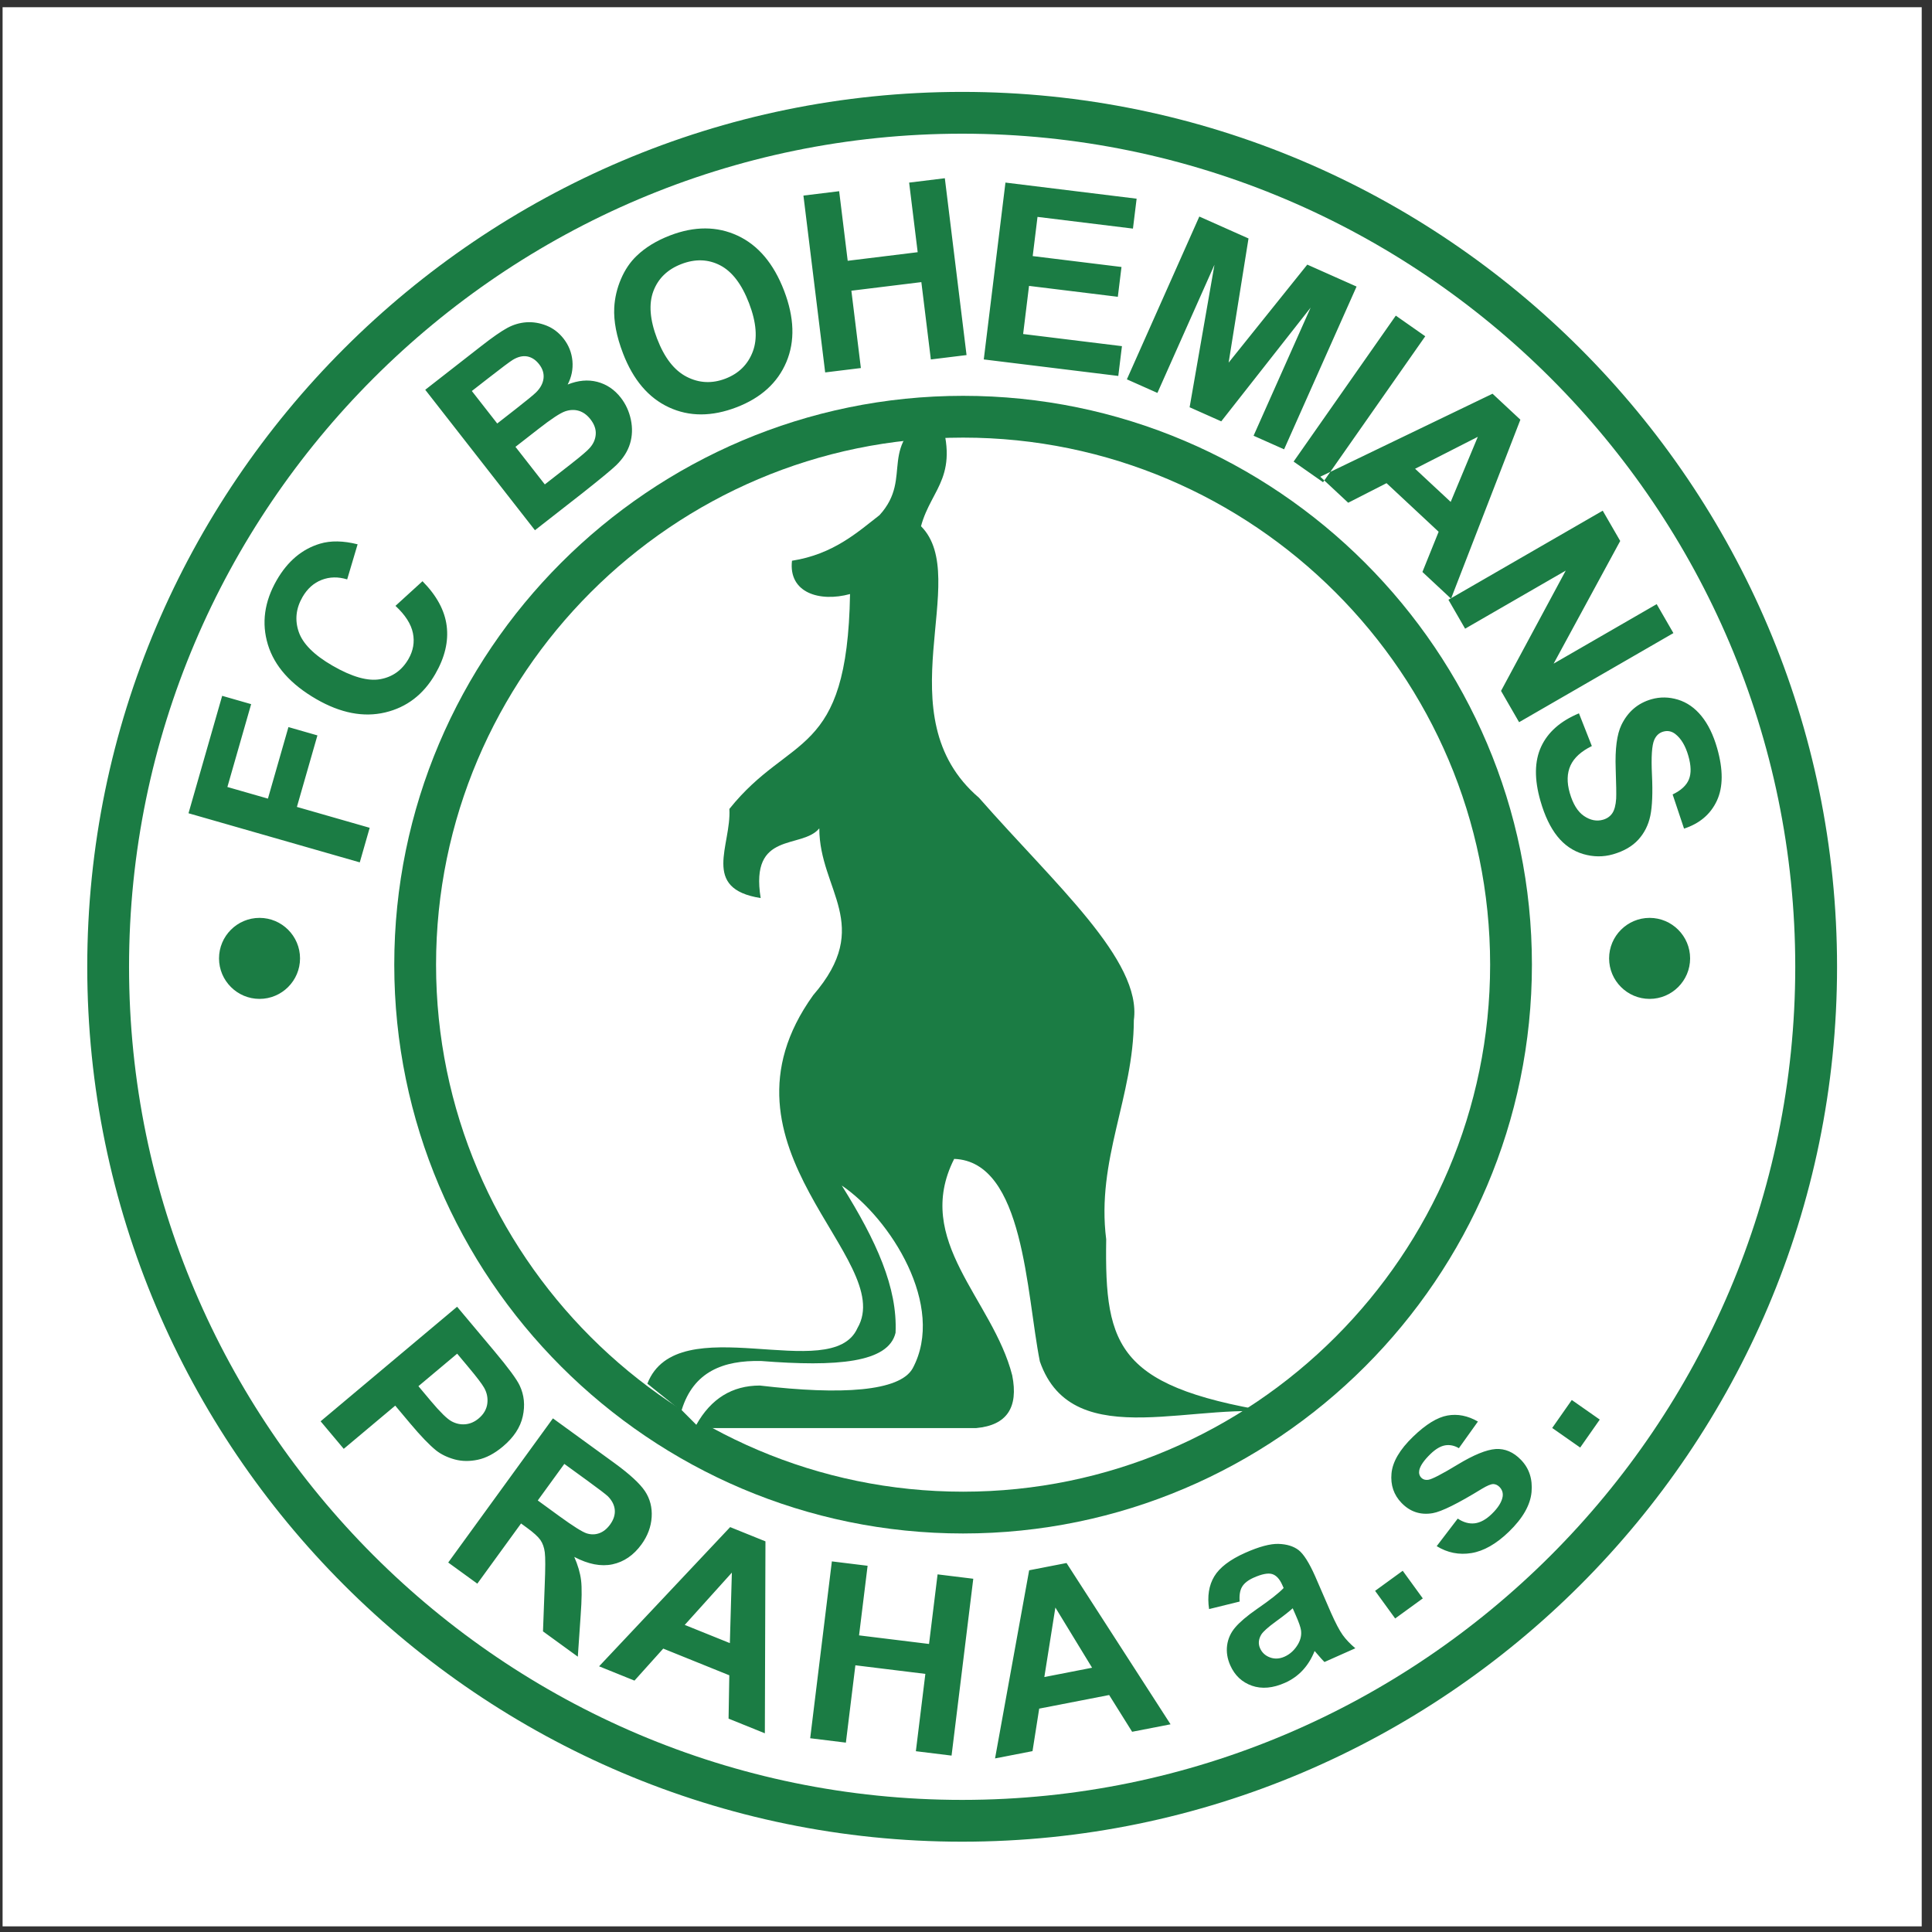
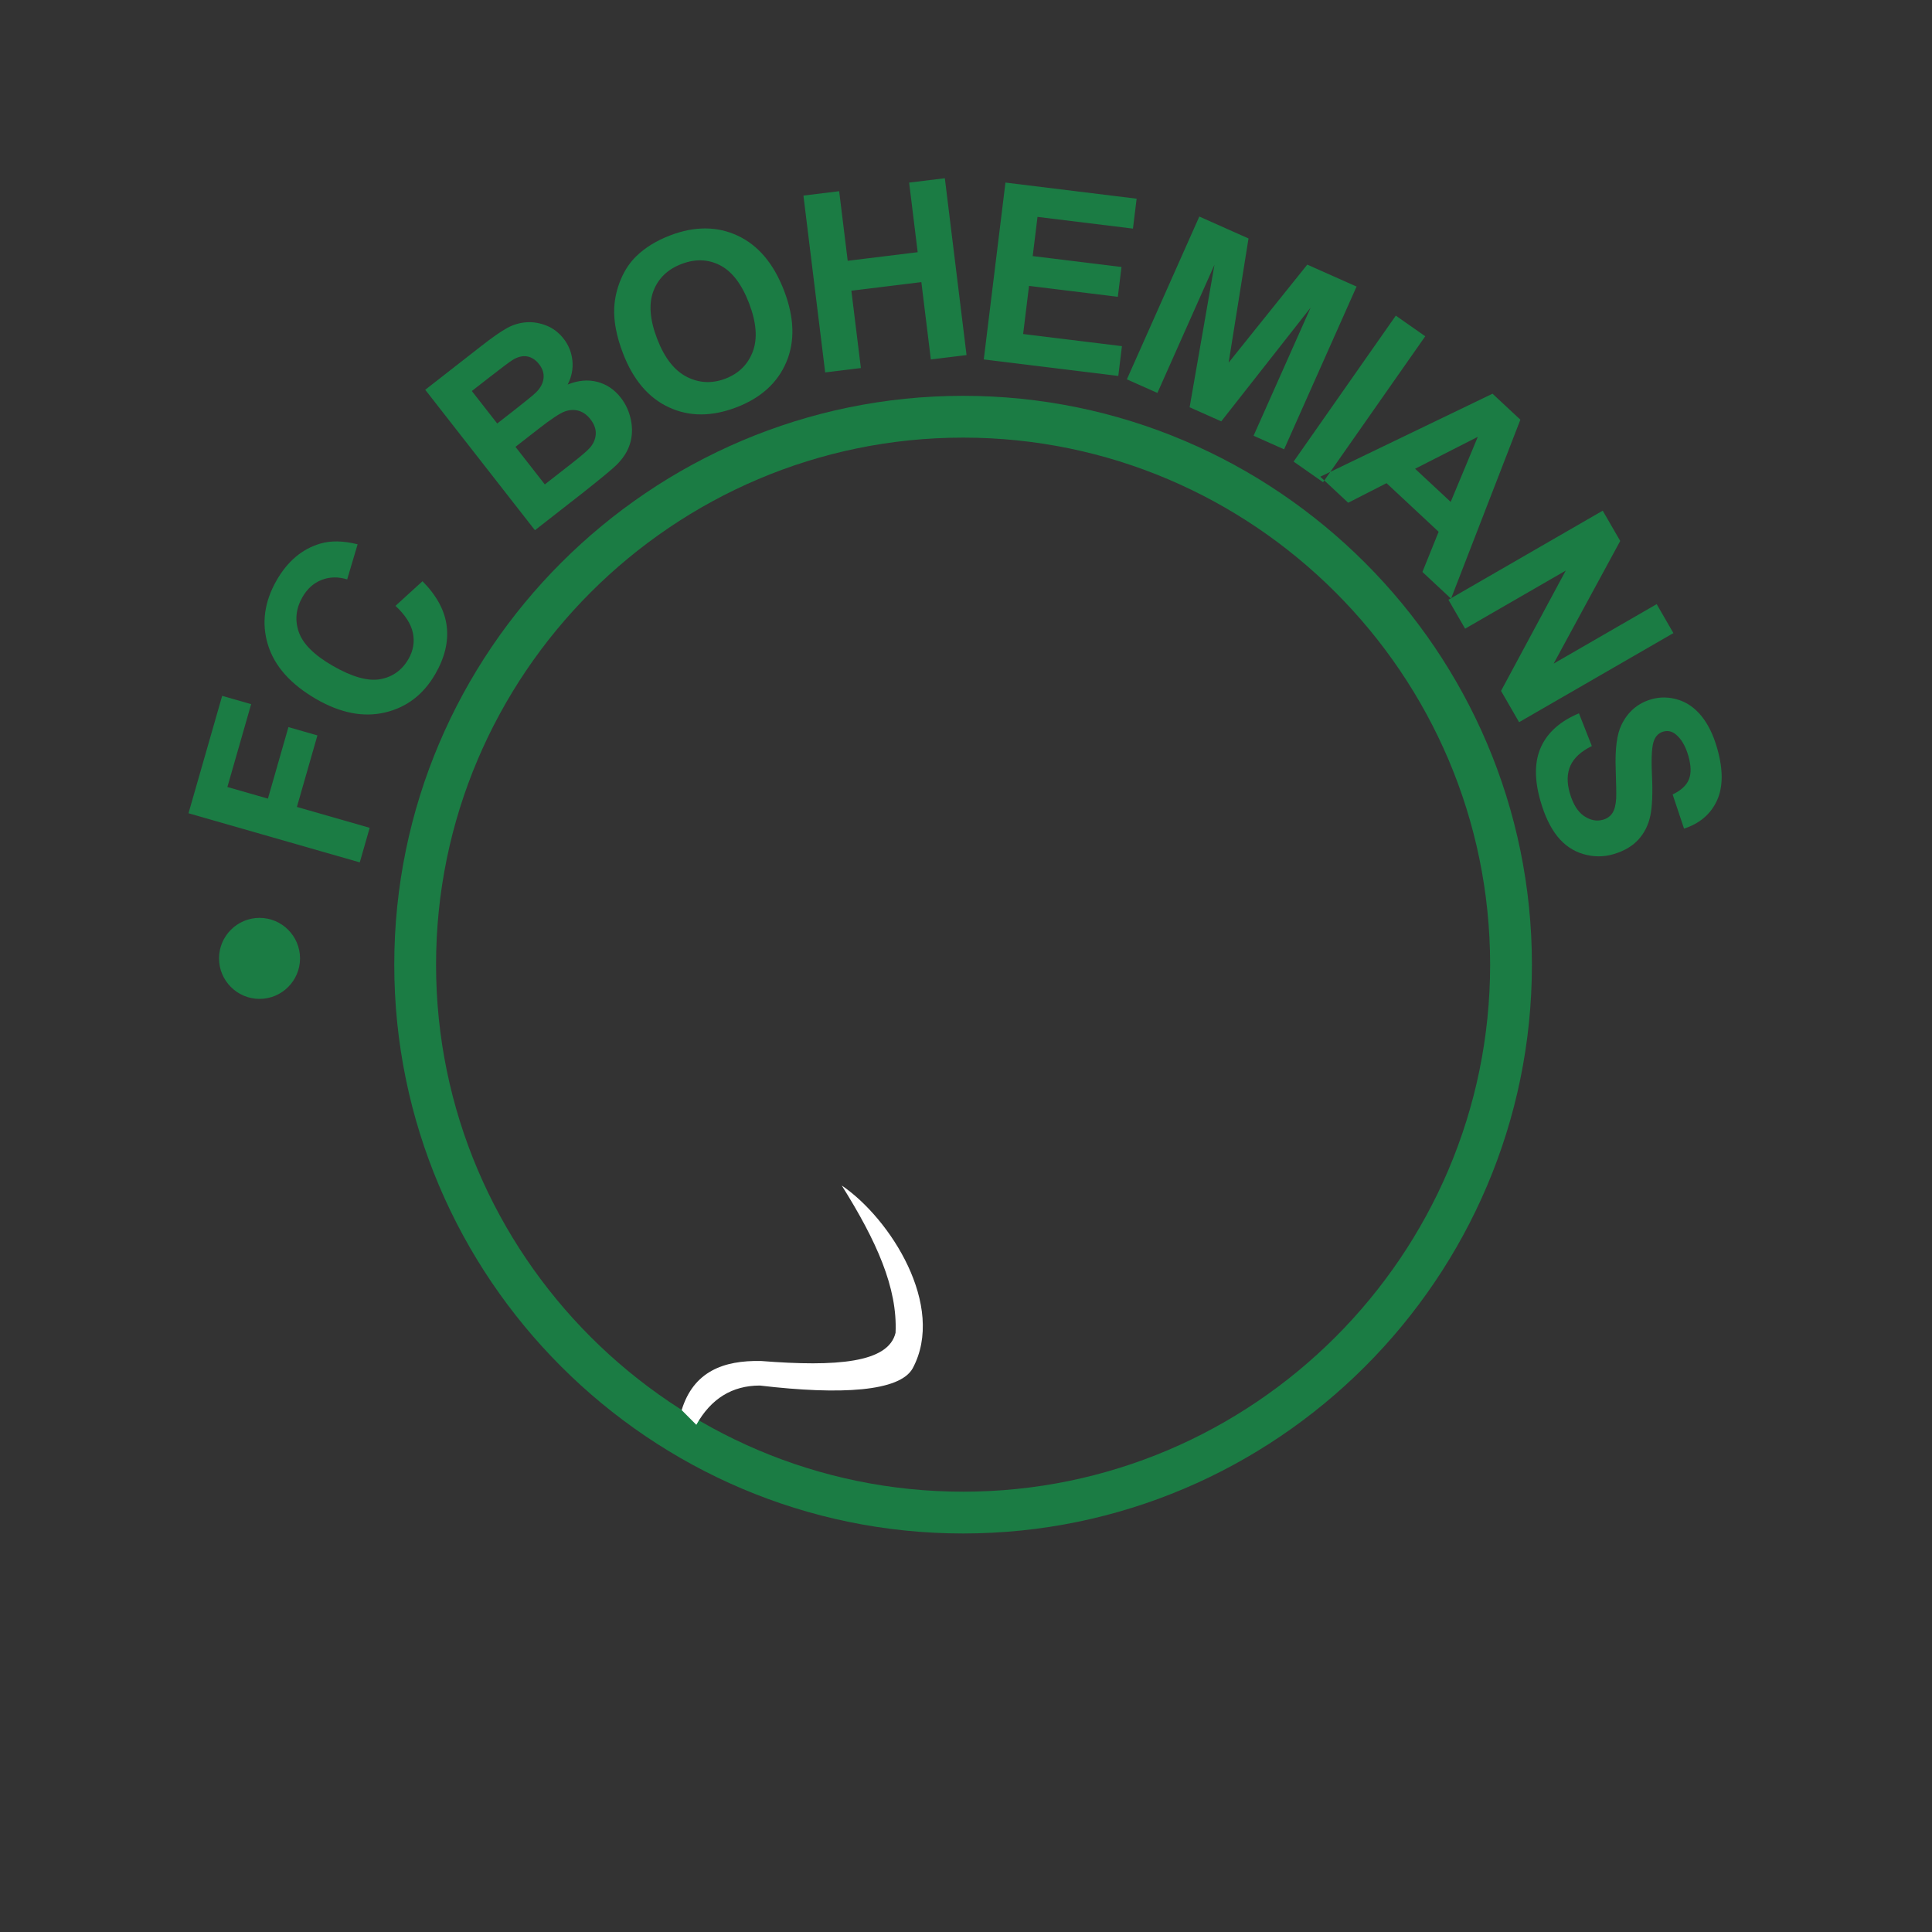
<svg xmlns="http://www.w3.org/2000/svg" xmlns:ns1="http://sodipodi.sourceforge.net/DTD/sodipodi-0.dtd" xmlns:ns2="http://www.inkscape.org/namespaces/inkscape" version="1.1" id="svg2" width="258.667" height="258.667" viewBox="0 0 258.667 258.667" ns1:docname="FC_Bohemians_Praha_a_c_.eps">
  <rect x="0" y="0" width="258.667" height="258.667" fill="#333333" stroke="none" />
  <defs id="defs6" />
  <g id="g8" ns2:groupmode="layer" ns2:label="ink_ext_XXXXXX" transform="matrix(1.333,0,0,-1.333,0,258.667)">
    <g id="g10" transform="scale(0.1)">
-       <path d="M 2.598,1933.23 H 1930.16 V 5.668 H 2.598 V 1933.23" style="fill:#ffffff;fill-opacity:1;fill-rule:evenodd;stroke:none" id="path12" />
-       <path d="m 966.379,1848.19 h 0.008 c 242.003,0 461.693,-98.69 620.873,-257.87 159.17,-159.17 257.86,-378.86 257.86,-620.859 v -0.012 -0.008 c 0,-242.007 -98.69,-461.695 -257.87,-620.875 C 1428.08,189.395 1208.39,90.711 966.391,90.707 h -0.012 -0.008 C 724.363,90.711 504.676,189.395 345.496,348.574 186.324,507.746 87.641,727.434 87.637,969.434 v 0.015 0.004 c 0.004,242.007 98.687,461.697 257.867,620.877 159.172,159.17 378.859,257.86 620.863,257.86 z m 0.008,-41.98 h -0.02 c -230.422,0 -439.601,-93.97 -591.187,-245.56 C 223.59,1409.07 129.613,1199.88 129.613,969.453 v -0.004 -0.015 C 129.617,739.02 223.59,529.836 375.176,378.25 526.762,226.66 735.949,132.684 966.371,132.684 h 0.008 0.012 c 230.419,0.004 439.599,93.976 591.189,245.562 151.58,151.586 245.56,360.774 245.56,591.195 v 0.008 0.012 c 0,230.419 -93.98,439.599 -245.56,591.189 -151.58,151.59 -360.78,245.56 -591.193,245.56" style="fill:#1b7c44;fill-opacity:1;fill-rule:nonzero;stroke:none" id="path14" />
      <path d="m 967.32,1542.92 h 0.012 c 157.348,0 300.178,-64.15 403.668,-167.65 103.48,-103.48 167.64,-246.31 167.65,-403.657 v -0.011 -0.008 C 1538.64,814.242 1474.48,671.41 1371,567.922 1267.51,464.438 1124.68,400.277 967.336,400.273 h -0.016 -0.004 c -157.343,0 -300.179,64.161 -403.671,167.653 C 460.16,671.41 396.004,814.242 395.996,971.586 v 0.016 0.003 c 0.004,157.345 64.164,300.185 167.652,403.675 103.489,103.48 246.317,167.64 403.665,167.64 z m 0.012,-41.97 h -0.019 c -145.758,0 -278.09,-59.46 -373.985,-155.35 C 497.43,1249.7 437.973,1117.37 437.973,971.605 v -0.003 -0.016 C 437.977,825.828 497.43,693.496 593.32,597.602 689.223,501.703 821.555,442.25 967.316,442.246 h 0.004 0.016 c 145.754,0.004 278.084,59.457 373.984,155.352 95.9,95.898 155.35,228.234 155.36,373.996 v 0.008 0.011 c -0.01,145.757 -59.46,278.087 -155.36,373.977 -95.89,95.9 -228.23,155.36 -373.988,155.36" style="fill:#1b7c44;fill-opacity:1;fill-rule:nonzero;stroke:none" id="path16" />
      <path d="m 361.355,1074.33 -172.023,49.33 33.816,117.94 29.102,-8.35 -23.859,-83.21 40.714,-11.68 20.602,71.85 29.109,-8.35 -20.605,-71.84 73.102,-20.97 z m 35.848,257.63 27.156,24.76 c 14.231,-14.4 22.34,-29.4 24.289,-44.92 1.977,-15.55 -1.859,-31.68 -11.457,-48.3 -11.886,-20.59 -28.703,-33.47 -50.371,-38.59 -21.718,-5.13 -44.793,-0.66 -69.16,13.41 -25.793,14.89 -42,33.14 -48.578,54.68 -6.57,21.57 -3.594,43.22 8.93,64.91 10.945,18.96 25.441,31.14 43.48,36.53 10.699,3.19 23.289,2.98 37.696,-0.65 l -10.485,-35.25 c -9.07,2.8 -17.652,2.62 -25.64,-0.49 -7.989,-3.12 -14.415,-8.86 -19.208,-17.16 -6.625,-11.48 -7.886,-23.21 -3.792,-35.09 4.113,-11.91 15.425,-23.24 33.878,-33.89 19.582,-11.31 35.61,-15.84 47.969,-13.59 12.387,2.22 21.863,9.01 28.363,20.27 4.805,8.33 6.301,17.03 4.457,26.04 -1.828,9.05 -7.66,18.19 -17.5,27.32 z m 29.906,217.04 56.391,44.01 c 11.16,8.72 19.84,14.76 26.035,18.12 6.195,3.35 12.653,5.22 19.278,5.66 6.625,0.44 13.339,-0.67 20.031,-3.32 6.707,-2.67 12.465,-7.04 17.226,-13.13 5.157,-6.6 8.102,-14.07 8.871,-22.33 0.743,-8.28 -0.859,-16.21 -4.789,-23.74 10.512,4.22 20.461,5.11 29.77,2.69 9.324,-2.44 17.195,-7.71 23.555,-15.85 4.996,-6.4 8.418,-13.83 10.168,-22.2 1.746,-8.36 1.453,-16.42 -0.875,-24.05 -2.329,-7.68 -6.942,-14.91 -13.875,-21.65 -4.34,-4.21 -15.547,-13.5 -33.59,-27.76 l -48.024,-37.52 z m 46.805,-1.24 25.5,-32.63 18.66,14.57 c 11.086,8.66 17.856,14.25 20.305,16.65 4.422,4.36 6.926,9.08 7.527,14 0.61,4.97 -0.863,9.76 -4.418,14.31 -3.398,4.36 -7.386,6.97 -11.886,7.83 -4.528,0.83 -9.407,-0.3 -14.61,-3.46 -3.054,-1.9 -11.312,-8.05 -24.699,-18.51 z m 43.82,-56.08 29.481,-37.73 26.34,20.57 c 10.265,8.03 16.55,13.43 18.851,16.14 3.621,4.06 5.617,8.63 5.957,13.68 0.344,5.05 -1.465,10.11 -5.363,15.1 -3.305,4.22 -7.145,7.03 -11.492,8.38 -4.348,1.34 -9.016,1.2 -13.922,-0.49 -4.934,-1.71 -13.891,-7.6 -26.844,-17.72 z m 108.012,93.91 c -6.523,16.98 -9.469,32.28 -8.808,45.79 0.531,9.94 2.804,19.62 6.769,28.86 3.953,9.28 9.238,17.09 15.816,23.33 8.715,8.39 19.907,15.23 33.493,20.45 24.593,9.44 47.238,9.36 67.863,-0.22 20.637,-9.62 36.199,-28.04 46.629,-55.21 10.347,-26.96 11.113,-50.88 2.308,-71.73 -8.808,-20.85 -25.492,-36.02 -50.027,-45.44 -24.836,-9.54 -47.519,-9.54 -67.976,-0.03 -20.5,9.53 -35.86,27.6 -46.067,54.2 z m 34.34,14.5 c 7.266,-18.92 17.117,-31.63 29.602,-38.04 12.484,-6.41 25.488,-7.02 38.921,-1.87 13.438,5.16 22.61,14.25 27.508,27.23 4.887,13.01 3.637,29.23 -3.789,48.58 -7.348,19.14 -17.055,31.83 -29.035,38.02 -11.977,6.19 -24.984,6.63 -38.871,1.29 -13.895,-5.33 -23.317,-14.41 -28.152,-27.19 -4.836,-12.78 -3.586,-28.83 3.8,-48.06 z m 168.715,-33.66 -21.84,177.62 35.887,4.4 8.582,-69.9 70.285,8.63 -8.582,69.9 35.855,4.4 21.809,-177.62 -35.856,-4.4 -9.539,77.67 -70.285,-8.63 9.539,-77.67 z m 159.297,13.05 21.772,177.63 131.75,-16.18 -3.69,-30.05 -95.86,11.76 -4.83,-39.36 89.18,-10.95 -3.68,-29.95 -89.19,10.95 -5.92,-48.33 99.24,-12.19 -3.67,-29.92 z m 143.732,-19.99 72.76,163.5 49.41,-22 -19.97,-124.73 79,98.45 49.5,-22.04 -72.79,-163.48 -30.66,13.65 57.31,128.7 -89.77,-114.25 -31.78,14.15 24.95,143.1 -57.3,-128.7 z m 167.46,-82.61 102.65,146.59 29.58,-20.72 -102.64,-146.59 z m 158.12,-137.67 -28.74,26.81 16.29,40.37 -52.34,48.81 -38.5,-19.66 -28.04,26.14 173.01,83.36 27.97,-26.08 z m -0.35,97.16 27.25,65.38 -63,-32.08 z m -2.28,-98.27 154.98,89.47 17.57,-30.43 -66.87,-123.19 103.5,59.75 16.79,-29.09 -154.98,-89.48 -18.14,31.42 64.98,120.83 -101.06,-58.34 z m 131.11,-114.08 12.94,-32.86 c -10.75,-5.28 -17.9,-11.82 -21.43,-19.53 -3.53,-7.73 -3.8,-16.93 -0.77,-27.49 3.21,-11.18 7.99,-18.93 14.33,-23.23 6.38,-4.32 12.75,-5.57 19.09,-3.75 4.06,1.16 7.18,3.34 9.34,6.54 2.16,3.18 3.46,8.11 3.88,14.66 0.21,4.45 0.08,14.45 -0.48,29.96 -0.72,19.95 1.21,34.66 5.77,44.08 6.44,13.26 16.48,21.85 30.1,25.76 8.73,2.5 17.67,2.36 26.7,-0.39 9.04,-2.78 16.94,-8.29 23.59,-16.48 6.67,-8.2 11.91,-18.93 15.71,-32.17 6.18,-21.57 6.1,-39.2 -0.21,-52.8 -6.33,-13.62 -17.36,-23 -33,-28.09 l -11.47,34.32 c 8.39,4 13.84,9.04 16.31,15.02 2.48,5.98 2.3,13.91 -0.5,23.68 -2.89,10.09 -7.26,17.42 -13.01,21.92 -3.71,2.92 -7.83,3.74 -12.26,2.47 -4.07,-1.17 -7.06,-3.92 -8.95,-8.18 -2.43,-5.42 -3.22,-17.17 -2.34,-35.21 0.85,-18.04 0.29,-31.75 -1.64,-41.05 -1.93,-9.31 -5.97,-17.36 -12.04,-24.03 -6.06,-6.68 -14.57,-11.62 -25.44,-14.74 -9.84,-2.82 -19.87,-2.72 -30.02,0.28 -10.2,3.03 -18.83,8.97 -25.88,17.75 -7.05,8.8 -12.73,20.72 -17.01,35.65 -6.24,21.73 -6,39.88 0.72,54.41 6.72,14.53 19.35,25.73 37.94,33.49 l 0.03,0.01" style="fill:#1b7c44;fill-opacity:1;fill-rule:evenodd;stroke:none" id="path18" />
-       <path d="m 322.027,512.953 137.067,115.055 37.293,-44.445 c 14.117,-16.825 22.629,-28.383 25.562,-34.661 4.535,-9.547 5.567,-19.922 3.121,-30.957 -2.418,-11.062 -9.117,-21.222 -20.015,-30.367 -8.41,-7.058 -16.797,-11.465 -25.067,-13.23 -8.273,-1.766 -16.078,-1.66 -23.289,0.304 -7.203,1.969 -13.422,4.934 -18.539,8.907 -6.828,5.507 -15.539,14.527 -26.058,27.07 l -15.145,18.043 -51.711,-43.391 z m 137.141,67.918 -38.914,-32.656 12.715,-15.156 c 9.148,-10.899 15.984,-17.586 20.492,-20.079 4.535,-2.472 9.223,-3.457 14.016,-3.003 4.785,0.461 9.246,2.421 13.277,5.808 4.976,4.172 7.875,9.106 8.668,14.731 0.766,5.652 -0.301,11.117 -3.262,16.265 -2.156,3.785 -7.43,10.727 -15.805,20.707 z m -8.977,-209.773 105.164,144.8 61.551,-44.718 c 15.449,-11.231 25.77,-20.735 30.891,-28.387 5.098,-7.684 7.344,-16.418 6.734,-26.102 -0.625,-9.703 -4.035,-18.867 -10.238,-27.41 -7.902,-10.879 -17.641,-17.535 -29.137,-19.988 -11.523,-2.426 -24.336,0.055 -38.359,7.441 3.629,-8.261 5.941,-16.129 6.84,-23.523 0.89,-7.395 0.75,-19.301 -0.457,-35.609 l -2.821,-41.075 -34.98,25.414 1.75,46.832 c 0.68,16.692 0.703,27.559 0.062,32.481 -0.617,4.945 -2.093,9.109 -4.382,12.418 -2.321,3.336 -6.832,7.457 -13.563,12.344 l -5.91,4.297 -43.918,-60.446 z m 89.946,62.343 21.609,-15.742 c 14.008,-10.176 23.227,-15.949 27.535,-17.312 4.352,-1.364 8.602,-1.313 12.649,0.164 4.07,1.461 7.722,4.387 10.867,8.722 3.535,4.86 5.086,9.758 4.691,14.625 -0.425,4.883 -2.734,9.45 -6.89,13.676 -2.137,2.035 -9.149,7.41 -20.977,16.004 l -22.812,16.57 z m 228.078,-233.863 -36.445,14.727 0.746,43.531 -66.36,26.812 -28.894,-32.156 -35.539,14.36 131.64,139.824 35.453,-14.324 z m -35.152,90.586 2.015,70.793 -47.324,-52.523 z m 80.691,-95.555 21.777,177.629 35.891,-4.406 -8.586,-69.902 70.285,-8.629 8.586,69.898 35.852,-4.402 -21.809,-177.621 -35.855,4.402 9.535,77.672 -70.285,8.629 -9.536,-77.676 z m 361.946,13.996 -38.59,-7.5 -23.09,36.911 -70.25,-13.657 -6.72,-42.707 -37.628,-7.312 34.258,188.961 37.53,7.297 z m -78.82,56.821 -36.87,60.469 -11.08,-69.825 z m 148.25,66.476 -30.73,-7.566 c -1.93,12.867 -0.19,23.812 5.17,32.777 5.37,8.961 15.77,16.903 31.14,23.742 13.95,6.211 25.14,9.2 33.43,8.95 8.29,-0.258 15,-2.313 20.06,-6.145 5.05,-3.867 10.63,-12.621 16.68,-26.215 l 15.94,-36.75 c 4.62,-10.386 8.56,-17.875 11.76,-22.351 3.2,-4.481 7.47,-8.946 12.71,-13.371 l -31.01,-13.805 c -1.73,1.719 -4.12,4.359 -7.11,7.895 -1.36,1.601 -2.29,2.675 -2.77,3.175 -3.03,-7.574 -7.04,-14.05 -11.97,-19.34 -4.93,-5.324 -10.87,-9.531 -17.76,-12.597 -12.2,-5.434 -23.32,-6.403 -33.26,-2.934 -9.95,3.5 -17.22,10.328 -21.71,20.418 -2.99,6.703 -4.05,13.414 -3.2,20.051 0.88,6.648 3.56,12.68 8.09,18.004 4.52,5.355 11.76,11.531 21.66,18.43 13.45,9.257 22.45,16.355 27.03,21.242 l -1.39,3.117 c -2.68,6.023 -6.08,9.668 -10.18,10.898 -4.11,1.227 -10.3,0.036 -18.55,-3.636 -5.57,-2.485 -9.45,-5.528 -11.59,-9.106 -2.14,-3.582 -2.97,-8.578 -2.46,-14.926 z m 53.26,-6.765 c -3.44,-3.133 -9.1,-7.606 -16.95,-13.305 -7.87,-5.711 -12.74,-10.117 -14.61,-13.086 -2.82,-4.703 -3.21,-9.324 -1.23,-13.777 1.94,-4.36 5.26,-7.43 9.95,-9.184 4.7,-1.75 9.59,-1.492 14.64,0.754 5.64,2.508 10.24,6.797 13.69,12.781 2.54,4.512 3.49,9.094 2.85,13.719 -0.39,3.027 -2.24,8.316 -5.59,15.82 z m 102.91,-10.242 -20.16,27.753 27.75,20.165 20.16,-27.754 z m 41.71,72.648 21.14,27.684 c 5.65,-3.801 11.35,-5.395 16.96,-4.758 5.62,0.64 11.35,3.73 17.14,9.324 6.39,6.168 10.05,12.004 10.99,17.43 0.57,3.715 -0.45,6.972 -3.09,9.707 -1.81,1.867 -3.92,2.894 -6.27,2.98 -2.34,-0.004 -6.18,-1.594 -11.38,-4.719 -24.16,-14.832 -40.66,-23 -49.48,-24.519 -12.24,-2.109 -22.7,1.336 -31.34,10.289 -7.79,8.059 -11.15,17.949 -10.07,29.605 1.05,11.668 8.3,23.997 21.68,36.926 12.76,12.321 24.28,19.426 34.49,21.25 10.23,1.84 20.45,-0.176 30.63,-6.051 l -19.12,-26.773 c -4.48,2.672 -9.1,3.625 -13.71,2.879 -4.63,-0.77 -9.57,-3.645 -14.72,-8.609 -6.49,-6.274 -10.26,-11.676 -11.31,-16.208 -0.64,-3.066 0.02,-5.675 2,-7.73 1.7,-1.75 4.01,-2.461 6.82,-2.094 3.77,0.485 13.72,5.617 29.72,15.332 16.02,9.688 28.77,14.914 38.13,15.598 9.38,0.574 17.89,-3.047 25.47,-10.898 8.24,-8.528 11.77,-19.34 10.58,-32.368 -1.22,-13.054 -8.82,-26.359 -22.8,-39.851 -12.71,-12.278 -25.29,-19.41 -37.64,-21.399 -12.37,-2.011 -24,0.301 -34.79,6.946 z m 144.12,99.027 -28.11,19.676 19.68,28.098 28.1,-19.676 -19.67,-28.098" style="fill:#1b7c44;fill-opacity:1;fill-rule:evenodd;stroke:none" id="path20" />
      <path d="m 260.668,1018.58 c 22.406,0 40.684,-18.28 40.684,-40.693 0,-22.407 -18.278,-40.684 -40.684,-40.684 -22.414,0 -40.688,18.277 -40.688,40.684 0,22.413 18.274,40.693 40.688,40.693" style="fill:#1b7c44;fill-opacity:1;fill-rule:evenodd;stroke:none" id="path22" />
-       <path d="m 1656.86,1018.58 c 22.41,0 40.68,-18.28 40.68,-40.693 0,-22.407 -18.27,-40.684 -40.68,-40.684 -22.41,0 -40.69,18.277 -40.69,40.684 0,22.413 18.28,40.693 40.69,40.693" style="fill:#1b7c44;fill-opacity:1;fill-rule:evenodd;stroke:none" id="path24" />
-       <path d="m 941.703,1529.02 c -63.851,-35.3 -22.851,-66.91 -58.301,-105.91 -21.89,-17.01 -46.285,-39.32 -87.933,-45.82 -3.684,-32.22 27.761,-41.81 58.304,-33.45 -2.785,-166.08 -60.117,-139.36 -121.195,-215.84 2.164,-36.54 -28.793,-80.11 31.442,-89.51 -11.086,68.11 41.308,48.64 58.886,70 0,-62.24 54.946,-96.94 -6.136,-167.549 -110.125,-153.293 85.14,-264.777 44.421,-334.453 -25.777,-57.8 -180.714,21.762 -210.996,-55.742 l 55.528,-44.594 h 274.851 c 30.536,2.793 42.566,20.442 36.086,52.953 -19.472,76.344 -99.945,135.122 -58.297,217.395 70.387,-2.59 72.367,-134.848 86.067,-203.461 33.38,-95.945 161.85,-36.289 247.09,-52.953 -169,25.559 -182.12,65.508 -180.46,175.586 -10.15,79.894 27.53,142.883 27.76,220.183 8.2,60.004 -79.32,136.435 -155.472,223.295 -96.567,82.57 -6.481,220.79 -58.301,272.81 10.465,39.02 41,50.17 16.656,117.06" style="fill:#1b7c44;fill-opacity:1;fill-rule:evenodd;stroke:none" id="path26" />
      <path d="m 684.645,524.207 c 11.859,38.621 41.73,50.125 79.796,49.301 75.918,-5.965 127.883,-1.863 135.047,28.347 2.075,45.282 -19.215,92.321 -54.015,147.899 48.66,-33.008 104.836,-121.027 71.203,-183.641 -12.996,-23.218 -71.719,-26.914 -153.461,-17.254 -27.828,0 -49.113,-13.144 -63.84,-39.441 l -14.73,14.789" style="fill:#ffffff;fill-opacity:1;fill-rule:evenodd;stroke:none" id="path28" />
    </g>
  </g>
</svg>